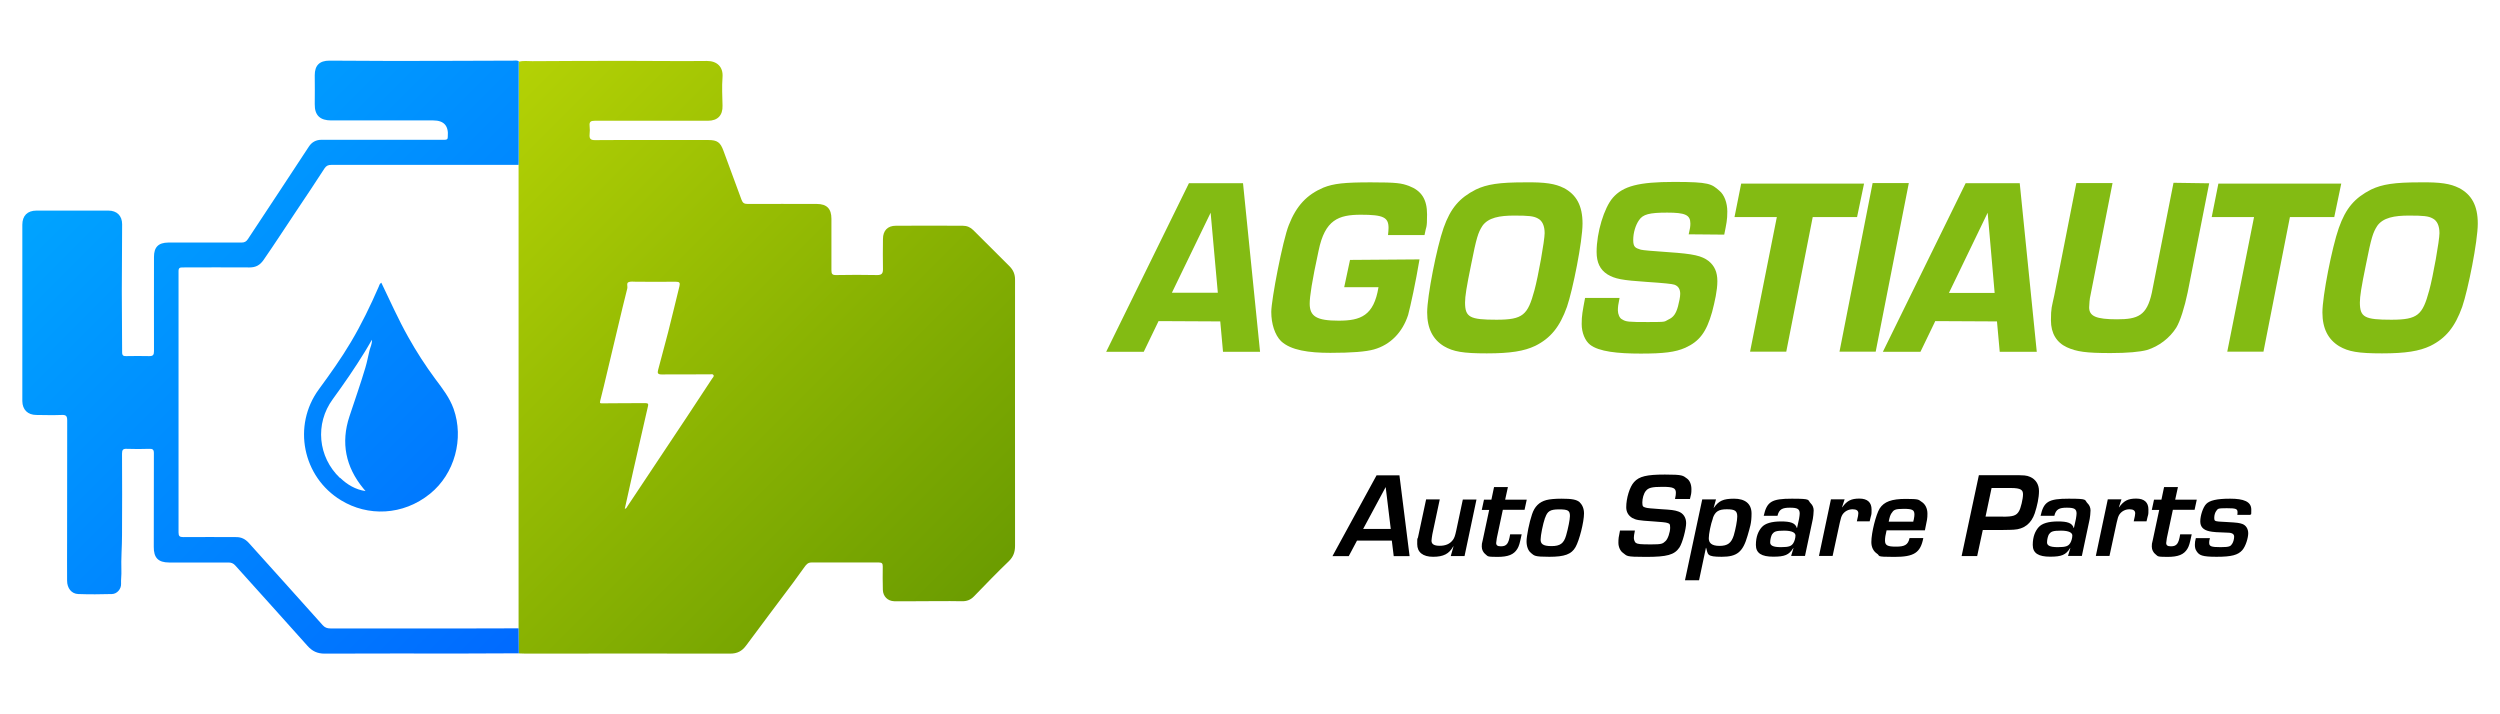
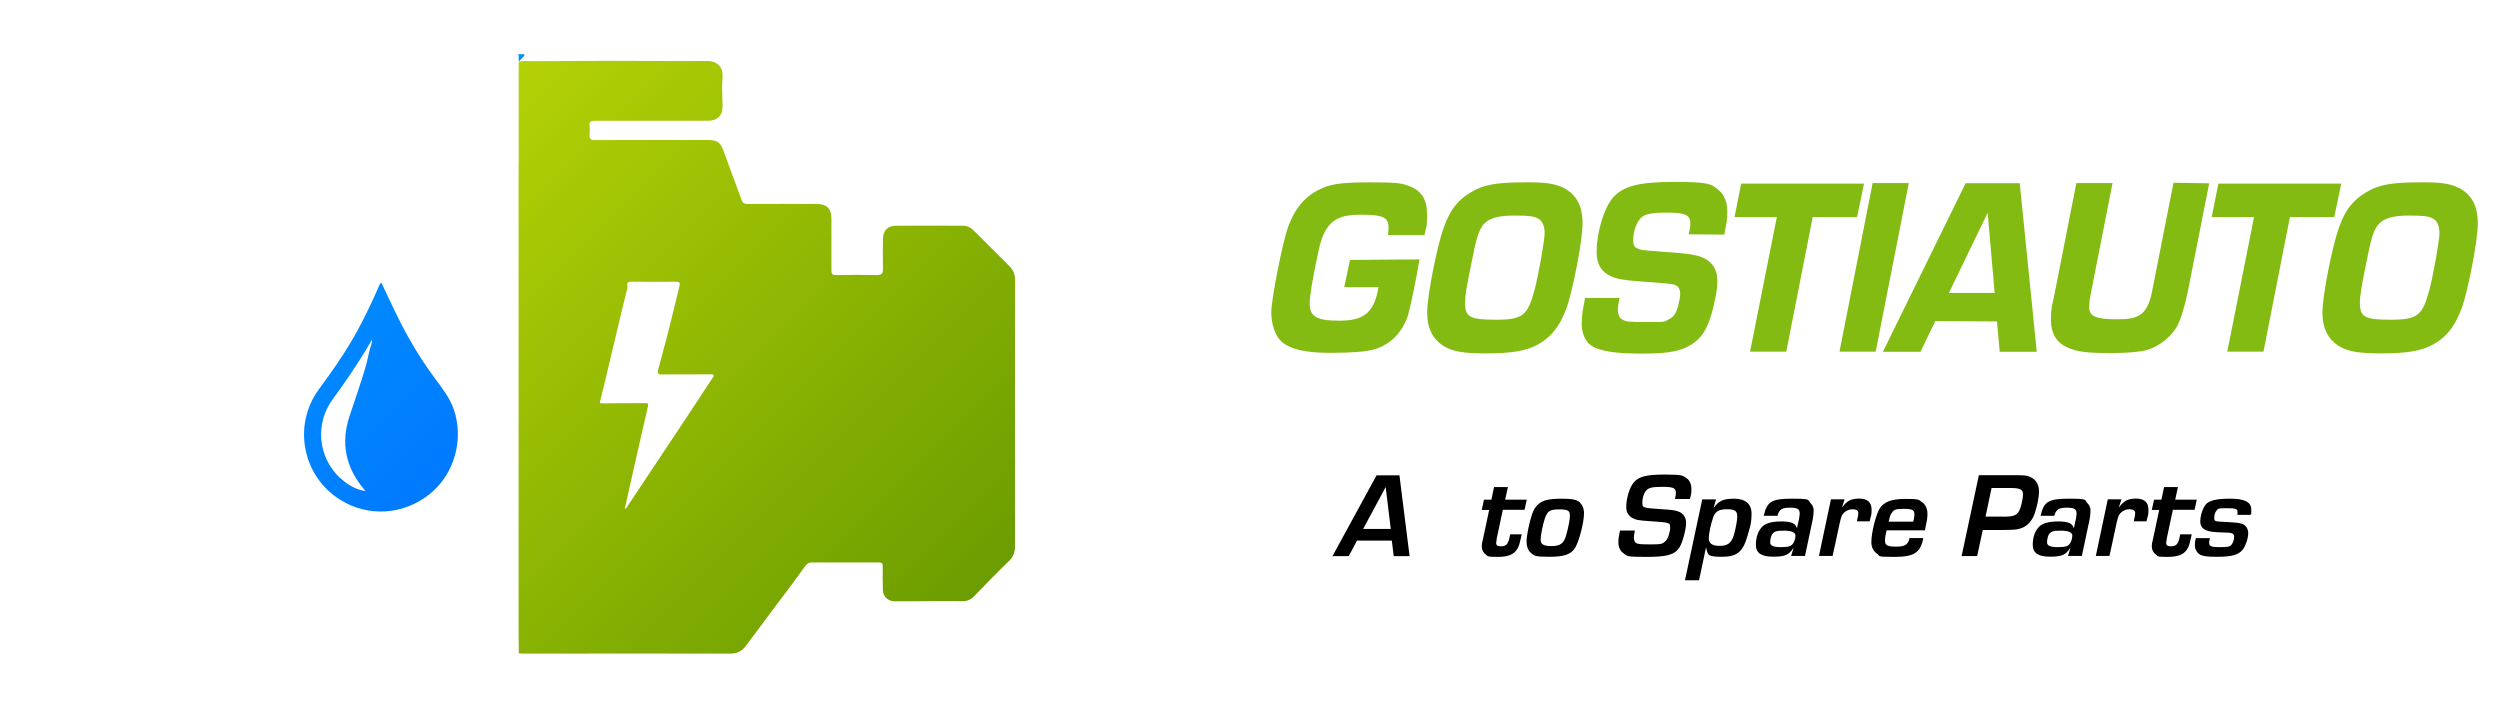
<svg xmlns="http://www.w3.org/2000/svg" version="1.1" viewBox="0 0 2362.2 674.9">
  <defs>
    <style>
      .cls-1 {
        fill: #83bb13;
      }

      .cls-2 {
        fill: url(#linear-gradient-2);
      }

      .cls-3 {
        fill: none;
      }

      .cls-4 {
        clip-path: url(#clippath-1);
      }

      .cls-5 {
        fill: url(#linear-gradient);
      }

      .cls-6 {
        clip-path: url(#clippath);
      }
    </style>
    <clipPath id="clippath">
      <path class="cls-3" d="M490.1,58.3c4.3-1.1,8.6-.5,12.9-.5,29.4-.2,58.8-.3,88.2-.3,25.5,0,51.1.4,76.6.1,9.5-.1,15.7,5.4,14.9,15.4-.7,8.9-.2,17.9,0,26.8.3,9.1-4.5,14.3-13.8,14.3-35.6,0-71.2,0-106.9,0-3.7,0-5.3.9-4.9,4.7.3,2.7.3,5.5,0,8.2-.4,4.1,1,5.5,5.3,5.4,17.4-.2,34.9-.1,52.3-.1,18.2,0,36.3,0,54.5,0,8.6,0,11.5,2.2,14.4,10.2,5.6,15.5,11.5,30.9,17.1,46.4,1.1,3,2.7,3.8,5.7,3.8,21.8-.1,43.6,0,65.3,0,9.5,0,13.9,4.5,13.9,14,0,16.2,0,32.3,0,48.5,0,3.4.6,4.8,4.4,4.7,13-.2,26-.3,38.9,0,4.3,0,5.4-1.6,5.4-5.5-.2-9.5-.1-19,0-28.6,0-7.9,4.4-12.5,12.2-12.5,21.1-.1,42.1-.1,63.2,0,3.9,0,7.2,1.4,10,4.2,11.3,11.4,22.7,22.7,34.1,34,3.6,3.6,5.4,7.7,5.3,13-.1,77.9,0,155.7,0,233.6,0,5.9,0,11.8,0,17.7,0,5.6-1.5,10.2-5.8,14.4-11.3,10.8-22.1,22.1-33,33.3-3.2,3.3-6.7,4.7-11.5,4.6-14.5-.3-29,0-43.6,0-6.8,0-13.5.1-20.3,0-6.2-.2-10.5-4.6-10.7-10.7-.2-7.3-.2-14.7-.1-22.1,0-2.7-.6-3.8-3.5-3.8-21.3,0-42.7,0-64,0-3.2,0-4.8,2-6.4,4.2-3.7,5.1-7.3,10.2-11.1,15.3-14.6,19.6-29.4,39-43.9,58.7-4,5.5-8.5,8-15.6,7.9-64.3-.2-128.6,0-192.9,0-2.2,0-4.3-.2-6.5-.2,0-7.9-.2-15.7-.2-23.6,0-85.2,0-170.4,0-255.6,0-60.7,0-121.4,0-182.1,0-1.6.1-3.2.1-4.7,0-30.9,0-61.9,0-92.8ZM590.4,480.8c1.6-.4,1.9-1.6,2.5-2.5,18.7-28,37.3-56,55.9-84,8.1-12.2,16.1-24.4,24.1-36.6.6-1,2.1-2,1.2-3.4-.7-1.1-2.1-.6-3.2-.6-15.3,0-30.6,0-45.8.1-3.4,0-4.1-1.2-3.3-4.1,3.2-11.9,6.4-23.8,9.5-35.8,3.7-14.5,7.1-29,10.7-43.5.8-3.3,0-4.2-3.5-4.2-12.5.2-25.1,0-37.6,0-2.4,0-5.2-.5-7.2.5-1.9.9-.5,3.9-1,5.9-3,11.7-5.8,23.6-8.6,35.4-3.5,14.8-7.1,29.6-10.6,44.5-2.1,8.6-4,17.3-6.3,25.9-.8,2.9,0,2.7,2.6,2.7,13.4-.2,26.8-.1,40.2-.2,2.7,0,2.7,1.2,2.2,3.2-1,4-1.9,8.1-2.8,12.2-3.7,16.2-7.4,32.5-11.1,48.7-2.7,11.8-5.2,23.5-7.9,35.5Z" />
    </clipPath>
    <linearGradient id="linear-gradient" x1="466" y1="79" x2="983" y2="596" gradientUnits="userSpaceOnUse">
      <stop offset="0" stop-color="#b4d205" />
      <stop offset="1" stop-color="#649700" />
    </linearGradient>
    <clipPath id="clippath-1">
-       <path class="cls-3" d="M490.1,58.3c0,30.9,0,61.9,0,92.8,0,1.6,0,3.2-.1,4.7-1.4,0-2.9,0-4.3,0-57.5,0-115.1,0-172.6,0-2.9,0-4.7.7-6.4,3.2-8.7,13.4-17.5,26.7-26.4,39.9-10.4,15.5-20.5,31.2-31.1,46.5-3.5,5.1-7.4,7.3-13.4,7.3-21.1-.2-42.1,0-63.2,0-2.5,0-3.9.3-3.9,3.4,0,82.3,0,164.6,0,247,0,3.4,1,4.4,4.4,4.4,16.7-.2,33.5,0,50.2,0,4.8,0,8.5,1.9,11.7,5.4,23.3,25.9,46.6,51.7,69.8,77.7,2.1,2.4,4.3,3.2,7.4,3.2,45.4,0,90.8,0,136.3,0,13.8,0,27.7,0,41.5-.1,0,7.9.2,15.7.2,23.6-17.4,0-34.9.2-52.3.2-43.7,0-87.4-.1-131.1.1-7,0-11.8-2.3-16.4-7.5-22.6-25.4-45.4-50.5-68.1-75.8-2-2.2-3.9-2.8-6.7-2.8-18.6,0-37.2,0-55.8,0-10.4,0-14.6-4.6-14.5-14.8.1-29.5,0-59.1.1-88.6,0-3.4-1.3-4.1-4.3-4-7.1.2-14.1.3-21.2,0-3.7-.2-4.6,1-4.6,4.6.1,25.7.2,51.3,0,77,0,11.1-1,22.2-.6,33.3.2,4.3-.5,8.5-.3,12.7.2,4.8-3.8,9.5-8.6,9.6-10.6.3-21.3.4-31.9,0-6.3-.2-10.5-5.5-10.5-12.6-.1-12.7,0-25.4,0-38.1,0-37.8,0-75.6.1-113.4,0-4.3-1.3-5.3-5.3-5.1-7.9.3-15.9.1-23.8,0-8.2,0-13.2-5-13.3-13.1,0-55.5,0-111,0-166.6,0-8.6,4.8-13.4,13.4-13.4,22.6,0,45.3,0,67.9,0,8,0,13,4.8,13,12.9,0,21.1-.3,42.1-.3,63.2,0,19.3.3,38.6.3,57.9,0,3,1.3,3.6,3.9,3.5,7.2-.1,14.4-.2,21.6,0,3.7.1,4.6-1.2,4.6-4.7-.1-29.7,0-59.4,0-89.1,0-9.2,4.2-13.4,13.5-13.5,4.3,0,8.6,0,13,0,18.7,0,37.5,0,56.2,0,2.8,0,4.5-.9,6-3.2,10.2-15.5,20.4-31,30.7-46.5,9-13.6,18-27.3,26.9-40.9,2.8-4.3,6.8-6.5,12-6.5,30.1,0,60.3,0,90.4,0,8.6,0,17.3,0,25.9,0,2,0,3-.5,3-2.6,0-.1,0-.3,0-.4q1.4-15.3-13.7-15.3c-32.2,0-64.3-.1-96.5,0-10.1,0-15.7-4.5-15.5-15.4.2-9.1,0-18.2,0-27.3,0-9.3,4.5-13.8,13.9-13.8,20.2,0,40.3.3,60.5.3,37.6,0,75.2-.2,112.9-.3,1.8,0,3.8-.5,5.5.6ZM357.8,271c-7.8,17.9-16.3,35.5-26.3,52.3-9.1,15.4-19.5,29.9-30.1,44.4-25.4,34.5-15.4,83,20.8,105,25.2,15.4,58.4,14.7,84.2-6.2,23.2-18.8,32.2-52,22.2-80.2-3.8-10.6-10.6-19.3-17.2-28.1-9.4-12.7-18-26-25.7-39.8-9.3-16.5-17-33.9-25.4-51.3-1.7,1.1-2,2.6-2.5,3.9ZM321.2,451.6c-20.8-19.8-23.8-51.2-6.8-74.4,10.7-14.7,21-29.6,30.5-45.1,2.2-3.5,4.2-7.2,6.5-11.1.3,4-1.5,7-2.3,10.3-1.3,5.4-2.3,10.9-3.9,16.2-4.6,15.5-10,30.7-15,45.9-8.3,25-3.6,47.7,13,68,.7.9,1.5,1.7,2.2,2.6-9.5-1.4-17.2-6-24-12.5Z" />
+       <path class="cls-3" d="M490.1,58.3q1.4-15.3-13.7-15.3c-32.2,0-64.3-.1-96.5,0-10.1,0-15.7-4.5-15.5-15.4.2-9.1,0-18.2,0-27.3,0-9.3,4.5-13.8,13.9-13.8,20.2,0,40.3.3,60.5.3,37.6,0,75.2-.2,112.9-.3,1.8,0,3.8-.5,5.5.6ZM357.8,271c-7.8,17.9-16.3,35.5-26.3,52.3-9.1,15.4-19.5,29.9-30.1,44.4-25.4,34.5-15.4,83,20.8,105,25.2,15.4,58.4,14.7,84.2-6.2,23.2-18.8,32.2-52,22.2-80.2-3.8-10.6-10.6-19.3-17.2-28.1-9.4-12.7-18-26-25.7-39.8-9.3-16.5-17-33.9-25.4-51.3-1.7,1.1-2,2.6-2.5,3.9ZM321.2,451.6c-20.8-19.8-23.8-51.2-6.8-74.4,10.7-14.7,21-29.6,30.5-45.1,2.2-3.5,4.2-7.2,6.5-11.1.3,4-1.5,7-2.3,10.3-1.3,5.4-2.3,10.9-3.9,16.2-4.6,15.5-10,30.7-15,45.9-8.3,25-3.6,47.7,13,68,.7.9,1.5,1.7,2.2,2.6-9.5-1.4-17.2-6-24-12.5Z" />
    </clipPath>
    <linearGradient id="linear-gradient-2" x1="-7.3" y1="74.4" x2="518.5" y2="600.2" gradientUnits="userSpaceOnUse">
      <stop offset="0" stop-color="#00aeff" />
      <stop offset="1" stop-color="#0069ff" />
    </linearGradient>
  </defs>
  <g>
    <g id="Layer_1">
      <g>
        <g>
          <g class="cls-6">
            <rect class="cls-5" x="488.8" y="56.2" width="471.5" height="562.6" />
          </g>
          <g class="cls-4">
            <rect class="cls-2" x="15.8" y="51.2" width="479.6" height="572.1" />
          </g>
        </g>
        <g>
          <g>
-             <path class="cls-1" d="M1094.7,303.4l-14,29h-35.5l78.2-159.3h51.1l16.1,159.3h-35l-2.6-28.7-58.2-.3h0ZM1143.9,201l-36.6,75.6h43.4l-6.8-75.6Z" />
            <path class="cls-1" d="M1341.3,244.9c-3.7,22.1-8.4,43.7-10.8,52.7-5.3,16.3-16.6,28.2-32.4,32.6-7.4,2.1-20.8,3.2-41.1,3.2s-37.4-2.4-46.6-11.1c-5.8-5.8-9.2-16.3-9.2-27.6s10.8-67.7,16.6-82.1c7.1-18.2,17.1-28.7,32.6-35.3,9.7-3.9,20-5,44.8-5s29,.8,36.1,3.4c11.8,4.5,17.1,12.6,17.1,26.9s-.8,10.3-2.4,19.5h-34.5c.3-3.2.5-4.5.5-6.8,0-10-5-12.4-26.1-12.4s-34,4.7-40,34c-6.3,29-8.4,43.4-8.4,50,0,12.1,6.6,16.1,27.4,16.1s33.2-4.7,37.6-31.6h-32.4l5.5-25.8,65.6-.5h0Z" />
            <path class="cls-1" d="M1477.4,177.5c12.1,6.3,17.9,16.8,17.9,33.7s-9.2,62.7-14.7,78.7c-6.8,19-15.5,29.7-30,36.9-10.5,5-23.4,7.1-45.8,7.1s-31.6-1.6-40.5-6.8c-10.3-6.3-15.8-16.6-15.8-31.9s9-61.3,15.5-79.8c6.6-18.7,15-28.4,30.5-36.3,10.5-5,22.1-6.8,46.1-6.8,19.5-.3,29,1.3,36.9,5.3ZM1400.6,213.6c-3.9,6.1-5.5,10.8-10.5,36.1-4.5,21.9-5.8,30.3-5.8,36.1,0,14,4.5,16.3,29.7,16.3s29.5-4.5,35.8-27.6c3.7-13.4,9.7-47.4,9.7-54.2s-2.1-11.8-6.6-14c-3.9-2.1-8.4-2.6-22.1-2.6s-24.7,1.8-30.3,10Z" />
            <path class="cls-1" d="M1595.6,221.5c1.3-5.5,1.6-7.6,1.6-10.3,0-8.2-5-10.3-21.9-10.3s-22.9,1.6-26.6,7.1c-3.2,4.5-5.5,11.8-5.5,18.7s2.1,7.6,7.1,9.2q2.9.8,26.6,2.4c23.4,1.6,31.1,3.4,37.6,8.4,5.5,4.5,8.2,10.3,8.2,19s-2.4,19.2-5,29.2c-5.3,18.7-11.8,27.6-25.3,33.7-9.5,4.2-20.5,5.5-42.1,5.5s-39.5-1.8-47.9-8.4c-4.7-3.7-7.9-11.3-7.9-19.5s.8-11.8,3.2-24.7h32.6c-1.3,6.3-1.6,8.4-1.6,11.8s1.6,7.4,3.9,8.4c3.7,2.4,6.1,2.6,24.7,2.6s14.7-.3,19.2-2.4c4.7-2.1,7.1-5.5,9-12.4,1.1-4.2,2.1-9,2.1-11.8,0-4.5-1.8-7.4-5.5-8.7q-2.9-1.1-25.8-2.6c-24-1.6-30.3-2.9-37.4-7.1-7.1-4.5-10.3-11.3-10.3-21.3,0-18.4,7.1-41.6,15.3-51.1,9.7-11.1,24.5-15,57.9-15s35.3,1.8,42.9,8.4c4.5,3.7,7.4,11.3,7.4,19.5s-.8,11.3-2.9,21.9l-33.7-.3h0Z" />
            <path class="cls-1" d="M1687.8,332.3h-34.2l25.3-127.2h-40l6.3-31.6h116.1l-6.6,31.6h-41.9l-25,127.2Z" />
            <path class="cls-1" d="M1772.3,332.3h-34.2l31.3-159.3h34.2l-31.3,159.3Z" />
            <path class="cls-1" d="M1828.6,303.4l-14,29h-35.5l78.2-159.3h51.1l16.1,159.3h-35l-2.6-28.7-58.2-.3h0ZM1878.1,201l-36.6,75.8h43.2l-6.6-75.8Z" />
            <path class="cls-1" d="M2087.4,173.3l-20.3,102.9c-2.9,14-7.1,27.4-10.8,33.4-6.1,9.7-16.3,17.6-27.6,21.1-6.8,1.8-18.4,2.9-34.5,2.9-23.2,0-32.1-1.3-41.3-5.5-9.7-4.5-15-13.2-15-25.3s.8-12.6,3.2-24l20.8-105.8h34.2l-20.8,105.8c-.8,2.9-1.3,9.2-1.3,11.6,0,8.4,6.6,11.3,26.3,11.3s28.2-3.4,32.9-25l20.5-104,33.7.5h0Z" />
            <path class="cls-1" d="M2138.7,332.3h-34.2l25.3-127.2h-40l6.3-31.6h116.1l-6.6,31.6h-41.9l-25,127.2Z" />
            <path class="cls-1" d="M2323.3,177.5c12.1,6.3,17.9,16.8,17.9,33.7s-9.2,62.7-14.7,78.7c-6.8,19-15.5,29.7-30,36.9-10.5,5-23.4,7.1-45.8,7.1s-31.6-1.6-40.5-6.8c-10.3-6.3-15.8-16.6-15.8-31.9s9-61.3,15.5-79.8c6.6-18.7,15-28.4,30.5-36.3,10.5-5,22.1-6.8,46.1-6.8,19.5-.3,29,1.3,36.9,5.3ZM2246.1,213.6c-3.9,6.1-5.5,10.8-10.5,36.1-4.5,21.9-5.8,30.3-5.8,36.1,0,14,4.5,16.3,29.7,16.3s29.5-4.5,35.8-27.6c3.7-13.4,9.7-47.4,9.7-54.2s-2.1-11.8-6.6-14c-3.9-2.1-8.4-2.6-22.1-2.6s-24.7,1.8-30.3,10Z" />
          </g>
          <g>
            <path d="M1282.2,510.8l-7.8,14.7h-15.4l41.7-76.4h21.6l9.6,76.4h-15l-1.8-14.7h-33ZM1309.3,460.2l-21.3,39.6h26.1l-4.8-39.6Z" />
-             <path d="M1383.7,525.4h-12.9l2.6-9.2h-.2c-3.9,7.1-9.3,9.9-19.1,9.9s-15-4.4-15-12,.2-4.1.7-6.2l7.7-36h12.9l-7,32.9c-.3,1.7-.8,5.2-.8,6.1,0,3.3,2.5,4.8,7.8,4.8s9.5-1.6,12.4-5.5c1.4-1.9,2.1-3.9,3.2-9l6.2-29.2h12.9l-11.3,53.5Z" />
            <path d="M1440.4,481.7h-20.4l-5.7,26.8c-.2,1.5-.6,3.8-.6,4.5,0,2.3,1.3,3.2,4.5,3.2,5.4,0,7.3-2.5,8.7-11.3h10.9c-1.9,9-2.5,11-4.1,13.7-3.3,5.4-8.6,7.6-18.9,7.6s-8.8-.7-11-2.3c-2.3-1.7-3.7-4.5-3.7-7.4s0-2.2.9-6.1l6.1-28.6h-7l2.1-9.7h7l2.5-11.9h13.1l-2.6,11.9h20.4l-2.1,9.7Z" />
            <path d="M1492.6,474.7c2.6,2.3,4.1,6.1,4.1,10.4,0,8.1-4.4,25.5-8,31.8-3.8,6.8-10.4,9.2-24.7,9.2s-14.2-1-17.4-3.6c-2.7-2.2-4.2-6.2-4.2-11.1s2.6-18,5.2-25.5c2.4-7.3,6.8-11.6,13.5-13.4,3-.8,8-1.3,14.2-1.3,10.1,0,14.3.8,17.4,3.4ZM1459.9,489.2c-2.1,6.1-4.2,16.7-4.2,20.6s1.9,6.2,10.2,6.2,11.7-2.5,13.9-10.1c1.9-6.6,3.6-15.1,3.6-18.3,0-5.2-1.8-6.3-10.3-6.3s-11,1.8-13.1,7.9Z" />
            <path d="M1582.7,471.4c.7-3.1.8-4.4.8-5.8,0-4.5-2.6-5.6-12.7-5.6s-13.4.9-15.8,4c-1.9,2.4-3.2,6.9-3.2,10.9s.9,4,3.4,4.8q1.8.6,14.2,1.4c9.9.6,12.7.9,16.4,2.2,4.7,1.6,7.4,5.7,7.4,11s-3.4,18.7-6.4,23.1c-4.7,6.9-11.7,8.8-31.6,8.8s-17.4-.8-21.8-3.9c-2.5-1.8-4.2-5.6-4.2-9.4s.2-5.5,1.5-11.6h14.1c-.8,3.9-1,5.4-1,7s.8,3.9,1.9,4.7c1.8,1.1,4,1.4,14.3,1.4s11-.6,13.7-3.1c2.2-1.9,4.4-8.4,4.4-12.6s-.8-3.8-2.7-4.6q-1.7-.7-14.2-1.5c-12.9-.8-15.4-1.3-18.9-3.2-3.7-2.2-5.7-5.7-5.7-10.1,0-8.6,3.3-19.4,7.4-23.8,4.8-5.4,12-7.1,29.1-7.1s17,.9,21.1,3.9c2.5,1.9,4,5.6,4,9.9s-.3,4.8-1.4,9.3h-14.1Z" />
            <path d="M1621.4,471.9l-2.2,7.9h.2c4.6-6.6,8.9-8.6,19.1-8.6s16.5,4.6,16.5,14-1.5,12.9-3.8,21.1c-4.4,15.3-9.9,19.8-24.4,19.8s-12.8-2.2-14.7-8.5h-.2l-6.5,30.7h-13.3l16.3-76.4h12.9ZM1618.5,489.7c-2.1,5.7-3.9,14.9-3.9,18.9s2.2,7.2,10.1,7.2,11.2-2.8,13.5-9.9c1.7-5.7,3.3-14.1,3.3-17.8,0-5.4-2.1-6.9-9.9-6.9s-11,2.2-13.2,8.4Z" />
            <path d="M1666.5,487.4c3-13.4,7.4-16.2,26.6-16.2s14.4,1.1,17.9,4.5c1.7,1.6,2.7,4.1,2.7,6.6s-.5,6.3-.8,8.1l-7.4,34.9h-13.1l2.2-7.3h-.3c-3.9,6.3-7.9,8-18.8,8s-16.4-3.2-16.4-11.1,2.4-13.2,5.5-16.7c3.2-3.7,9.5-5.5,18.3-5.5s13.5,1.4,14.9,6.2h.2l1.9-8.7c.3-2.1.6-3.6.6-4.9,0-4.4-2.1-5.6-9.2-5.6s-10.3,1.4-11.8,7.7h-13.1ZM1674.5,504.7c-1,1.6-1.9,5-1.9,7.8s2.4,4.5,10.2,4.5,9.9-1.1,11.6-3.7c1.1-1.6,2.1-4.8,2.1-7.3s-2.9-4.6-10.7-4.6-9.5.9-11.2,3.3Z" />
            <path d="M1742.9,471.9l-2.4,7.4h.2c4.5-6.2,8.5-8.2,16.2-8.2s11.5,3.7,11.5,10.3-.1,3.2-1.8,11.2h-12.1c1.1-4.9,1.4-6,1.4-7.6,0-2.5-1.7-3.8-5.4-3.8s-7.3,1.7-9.5,4.9c-1.1,1.7-1.7,3.6-2.6,7.7l-6.8,31.5h-12.9l11.3-53.5h13.1Z" />
            <path d="M1817.3,508.4c-2.7,13.9-8.7,17.8-27.4,17.8s-12.8-.9-16.4-3.1c-3.4-2.3-5.3-6.1-5.3-10.9,0-8.9,4.4-26.2,7.9-31.8,4.2-6.4,11.3-9,24.6-9s11.9.8,14.9,2.7c3.6,2.2,5.6,6.4,5.6,11.2s-.3,5.6-2.4,15.8h-36.2c-1.1,4.5-1.5,7.1-1.5,9.7,0,4.5,2.4,5.7,10.3,5.7s11.5-1.4,12.9-8.1h12.8ZM1807.8,493c.2-1,.3-1.8.5-2.1.5-2.6.6-3.8.6-4.7,0-4.4-1.9-5.4-10.2-5.4s-9.4,1-11.5,4.2c-1.1,1.7-1.7,3.4-2.6,7.9h23.3Z" />
            <path d="M1869.8,449h30.9c12.6,0,13.9.1,17.5,1.6,5.3,2.3,8.4,7.1,8.4,13.4s-1.7,14-4,21c-3.3,9.7-10.1,15-19.9,15.5-1.7.1-3.6.2-12.1.3h-17.1l-5.3,24.6h-14.7l16.3-76.4ZM1892.6,488.2c9.5,0,12.7-1,15.1-5.2,1.7-2.7,3.8-11.7,3.8-15.8s-1.6-6.1-11.7-6.1h-18l-5.7,27h16.5Z" />
            <path d="M1928.1,487.4c3-13.4,7.4-16.2,26.6-16.2s14.4,1.1,17.9,4.5c1.7,1.6,2.7,4.1,2.7,6.6s-.5,6.3-.8,8.1l-7.4,34.9h-13.1l2.2-7.3h-.3c-3.9,6.3-7.9,8-18.8,8s-16.4-3.2-16.4-11.1,2.4-13.2,5.5-16.7c3.2-3.7,9.5-5.5,18.3-5.5s13.5,1.4,14.9,6.2h.2l1.9-8.7c.3-2.1.6-3.6.6-4.9,0-4.4-2.1-5.6-9.2-5.6s-10.3,1.4-11.8,7.7h-13.1ZM1936.1,504.7c-1,1.6-1.9,5-1.9,7.8s2.4,4.5,10.2,4.5,9.9-1.1,11.6-3.7c1.1-1.6,2.1-4.8,2.1-7.3s-2.9-4.6-10.7-4.6-9.5.9-11.2,3.3Z" />
            <path d="M2004.5,471.9l-2.4,7.4h.2c4.5-6.2,8.5-8.2,16.2-8.2s11.5,3.7,11.5,10.3-.1,3.2-1.8,11.2h-12.1c1.1-4.9,1.4-6,1.4-7.6,0-2.5-1.7-3.8-5.4-3.8s-7.3,1.7-9.5,4.9c-1.1,1.7-1.7,3.6-2.6,7.7l-6.8,31.5h-12.9l11.3-53.5h13.1Z" />
            <path d="M2073.5,481.7h-20.4l-5.7,26.8c-.2,1.5-.6,3.8-.6,4.5,0,2.3,1.3,3.2,4.5,3.2,5.4,0,7.3-2.5,8.7-11.3h10.9c-1.9,9-2.5,11-4.1,13.7-3.3,5.4-8.6,7.6-18.9,7.6s-8.8-.7-11-2.3c-2.3-1.7-3.7-4.5-3.7-7.4s0-2.2.9-6.1l6.1-28.6h-7l2.1-9.7h7l2.5-11.9h13.1l-2.6,11.9h20.4l-2.1,9.7Z" />
            <path d="M2114,486.6c.2-1.3.2-1.9.2-2.6,0-3.2-1.5-3.8-10.2-3.8s-8.2.5-9.7,2.3c-1.3,1.6-2.1,4.2-2.1,6.8s.6,2.8,2.1,3.2c1,.3,1.6.3,10.5.8,9.2.5,11.1.8,14,1.8,3.4,1.3,5.5,4.6,5.5,8.8s-2.3,12.1-5.5,15.8c-4.1,4.8-10.4,6.4-24.4,6.4s-16.4-1.5-18.9-5.3c-1.1-1.6-1.6-3.4-1.6-6s.2-3.3.9-6.3h13.3c-.6,2.1-.7,3.1-.7,4.4,0,3.3,1.9,4.1,10.8,4.1s9.5-1,11-3.3c1-1.5,1.8-4.4,1.8-6.6s-1.4-3.8-6.4-3.8c-8.6-.2-14-.6-17-1.3-5.8-1.3-8.6-4.2-8.6-9.4s2.5-13.3,5.7-16.5,9.7-4.9,22.5-4.9,20,2.7,20,10.3-.2,2.6-.7,5h-12.6Z" />
          </g>
        </g>
      </g>
    </g>
  </g>
</svg>